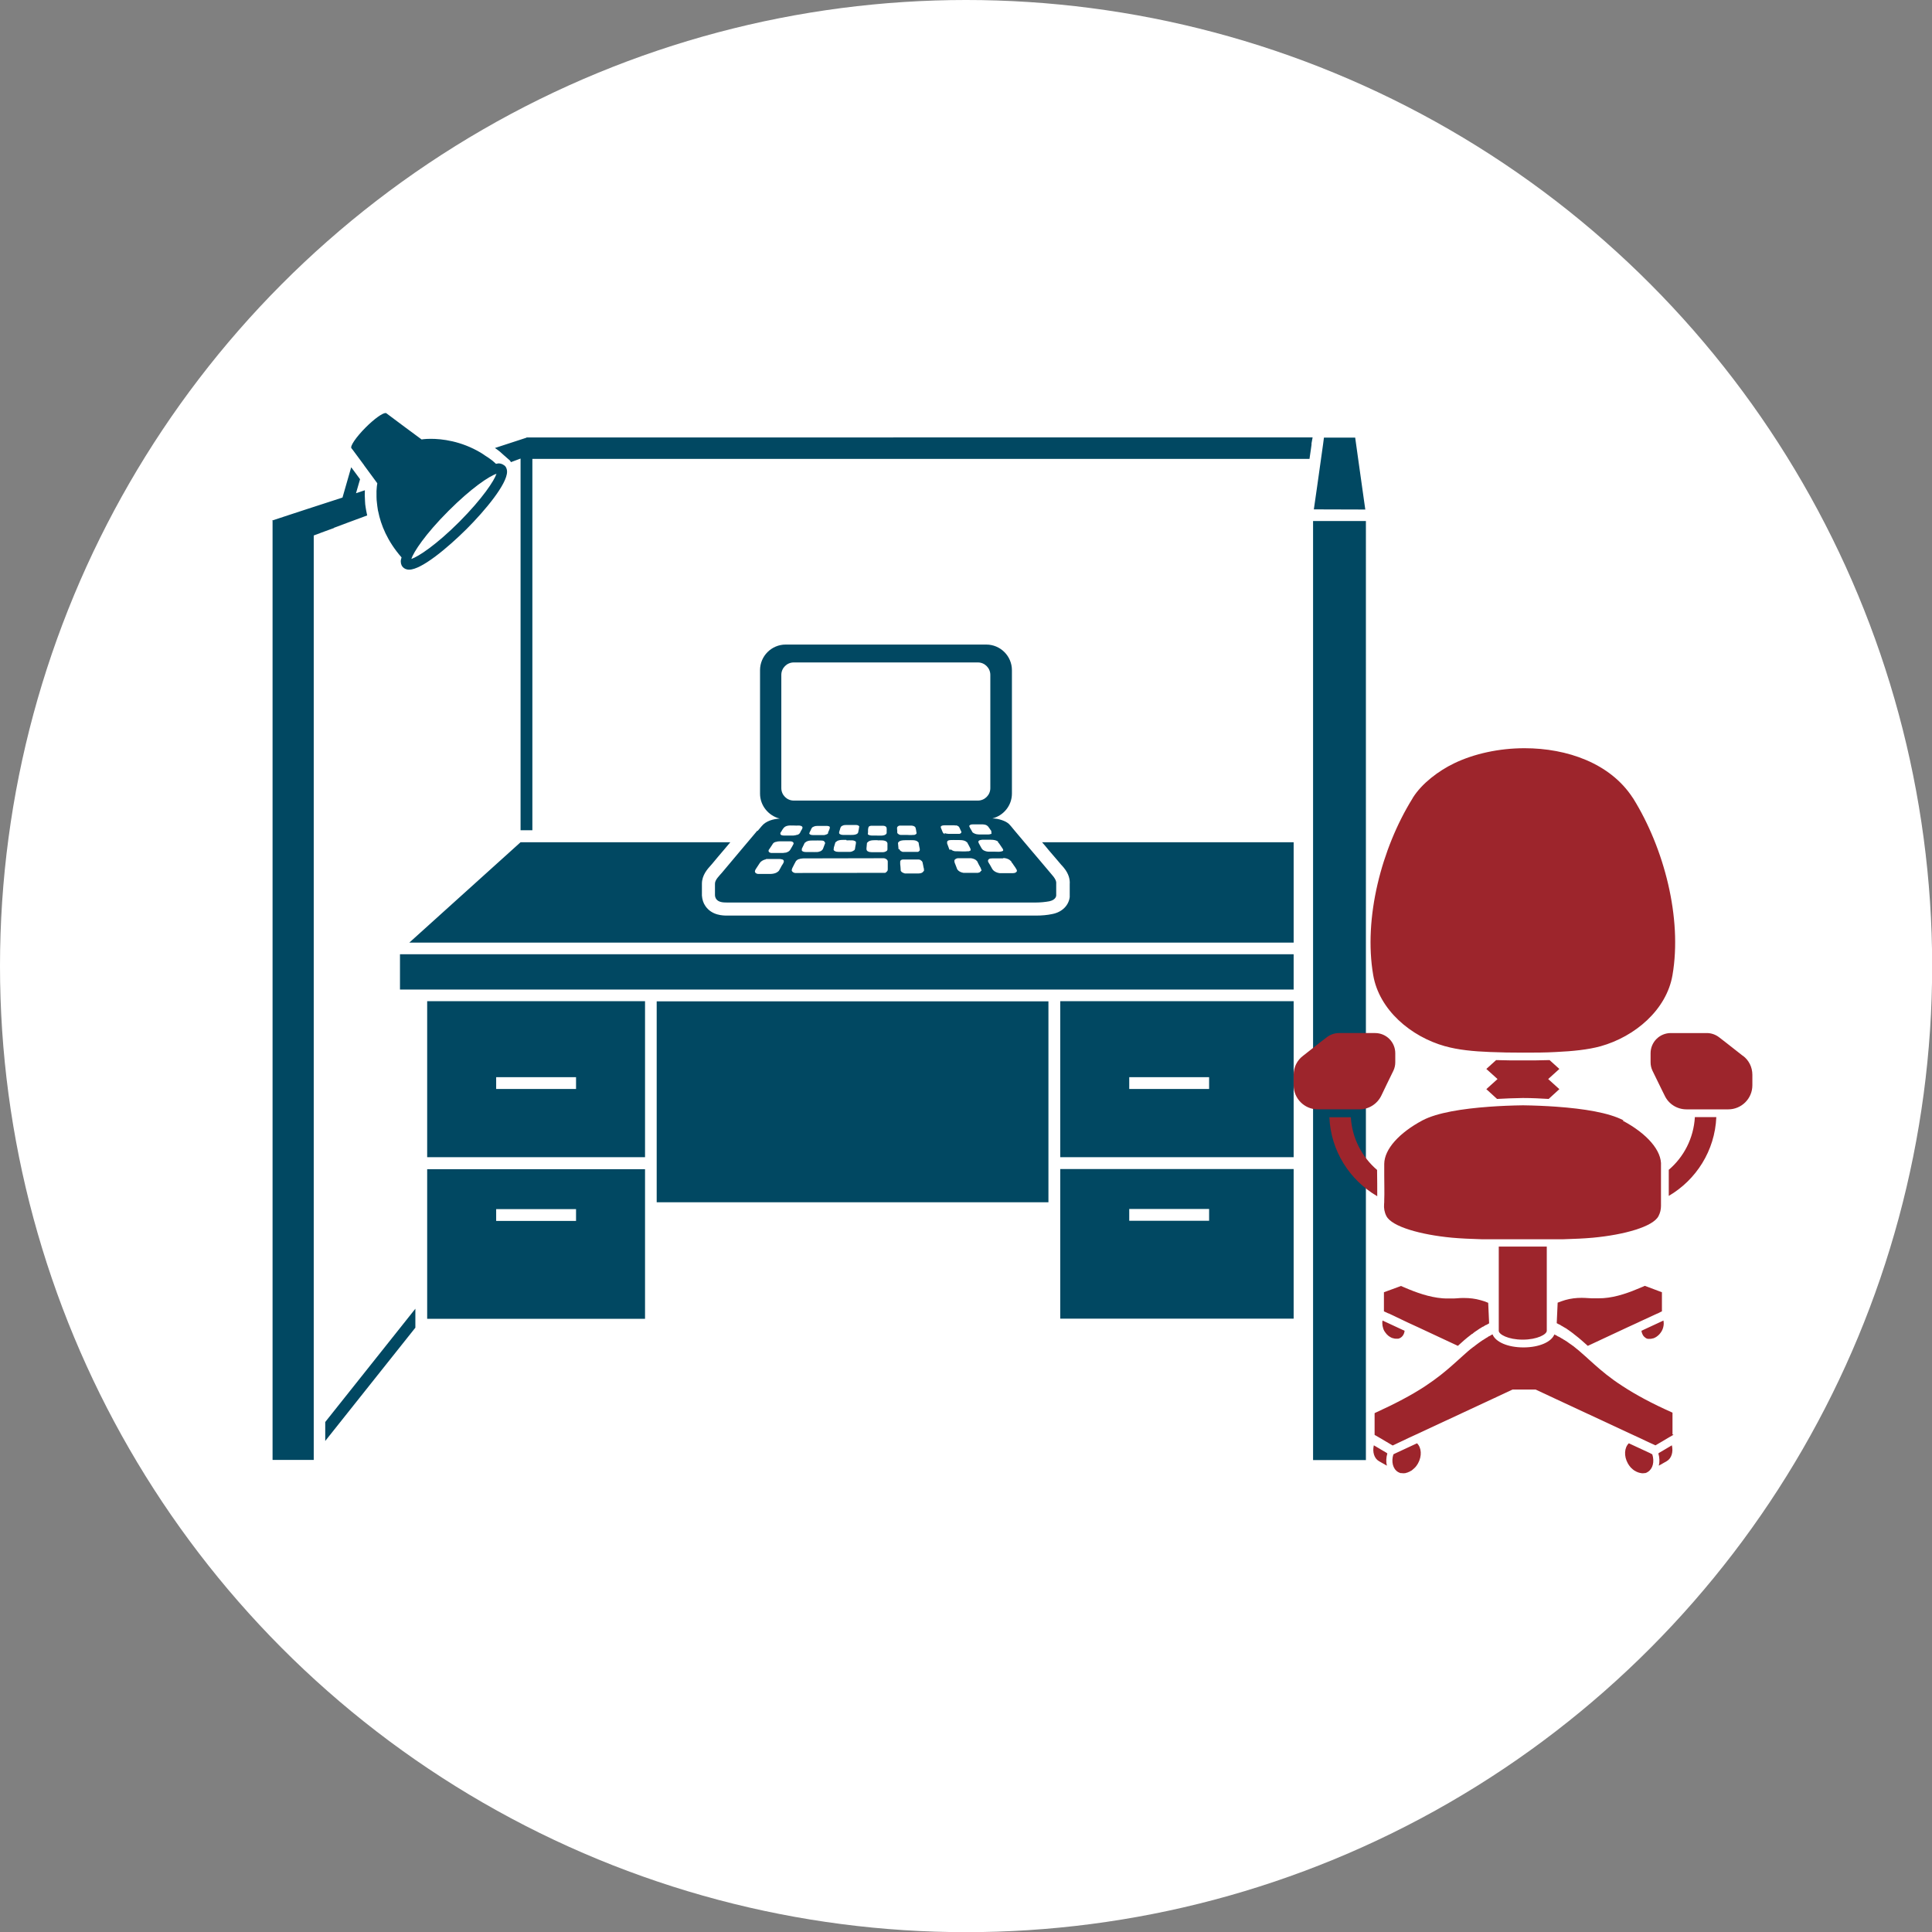
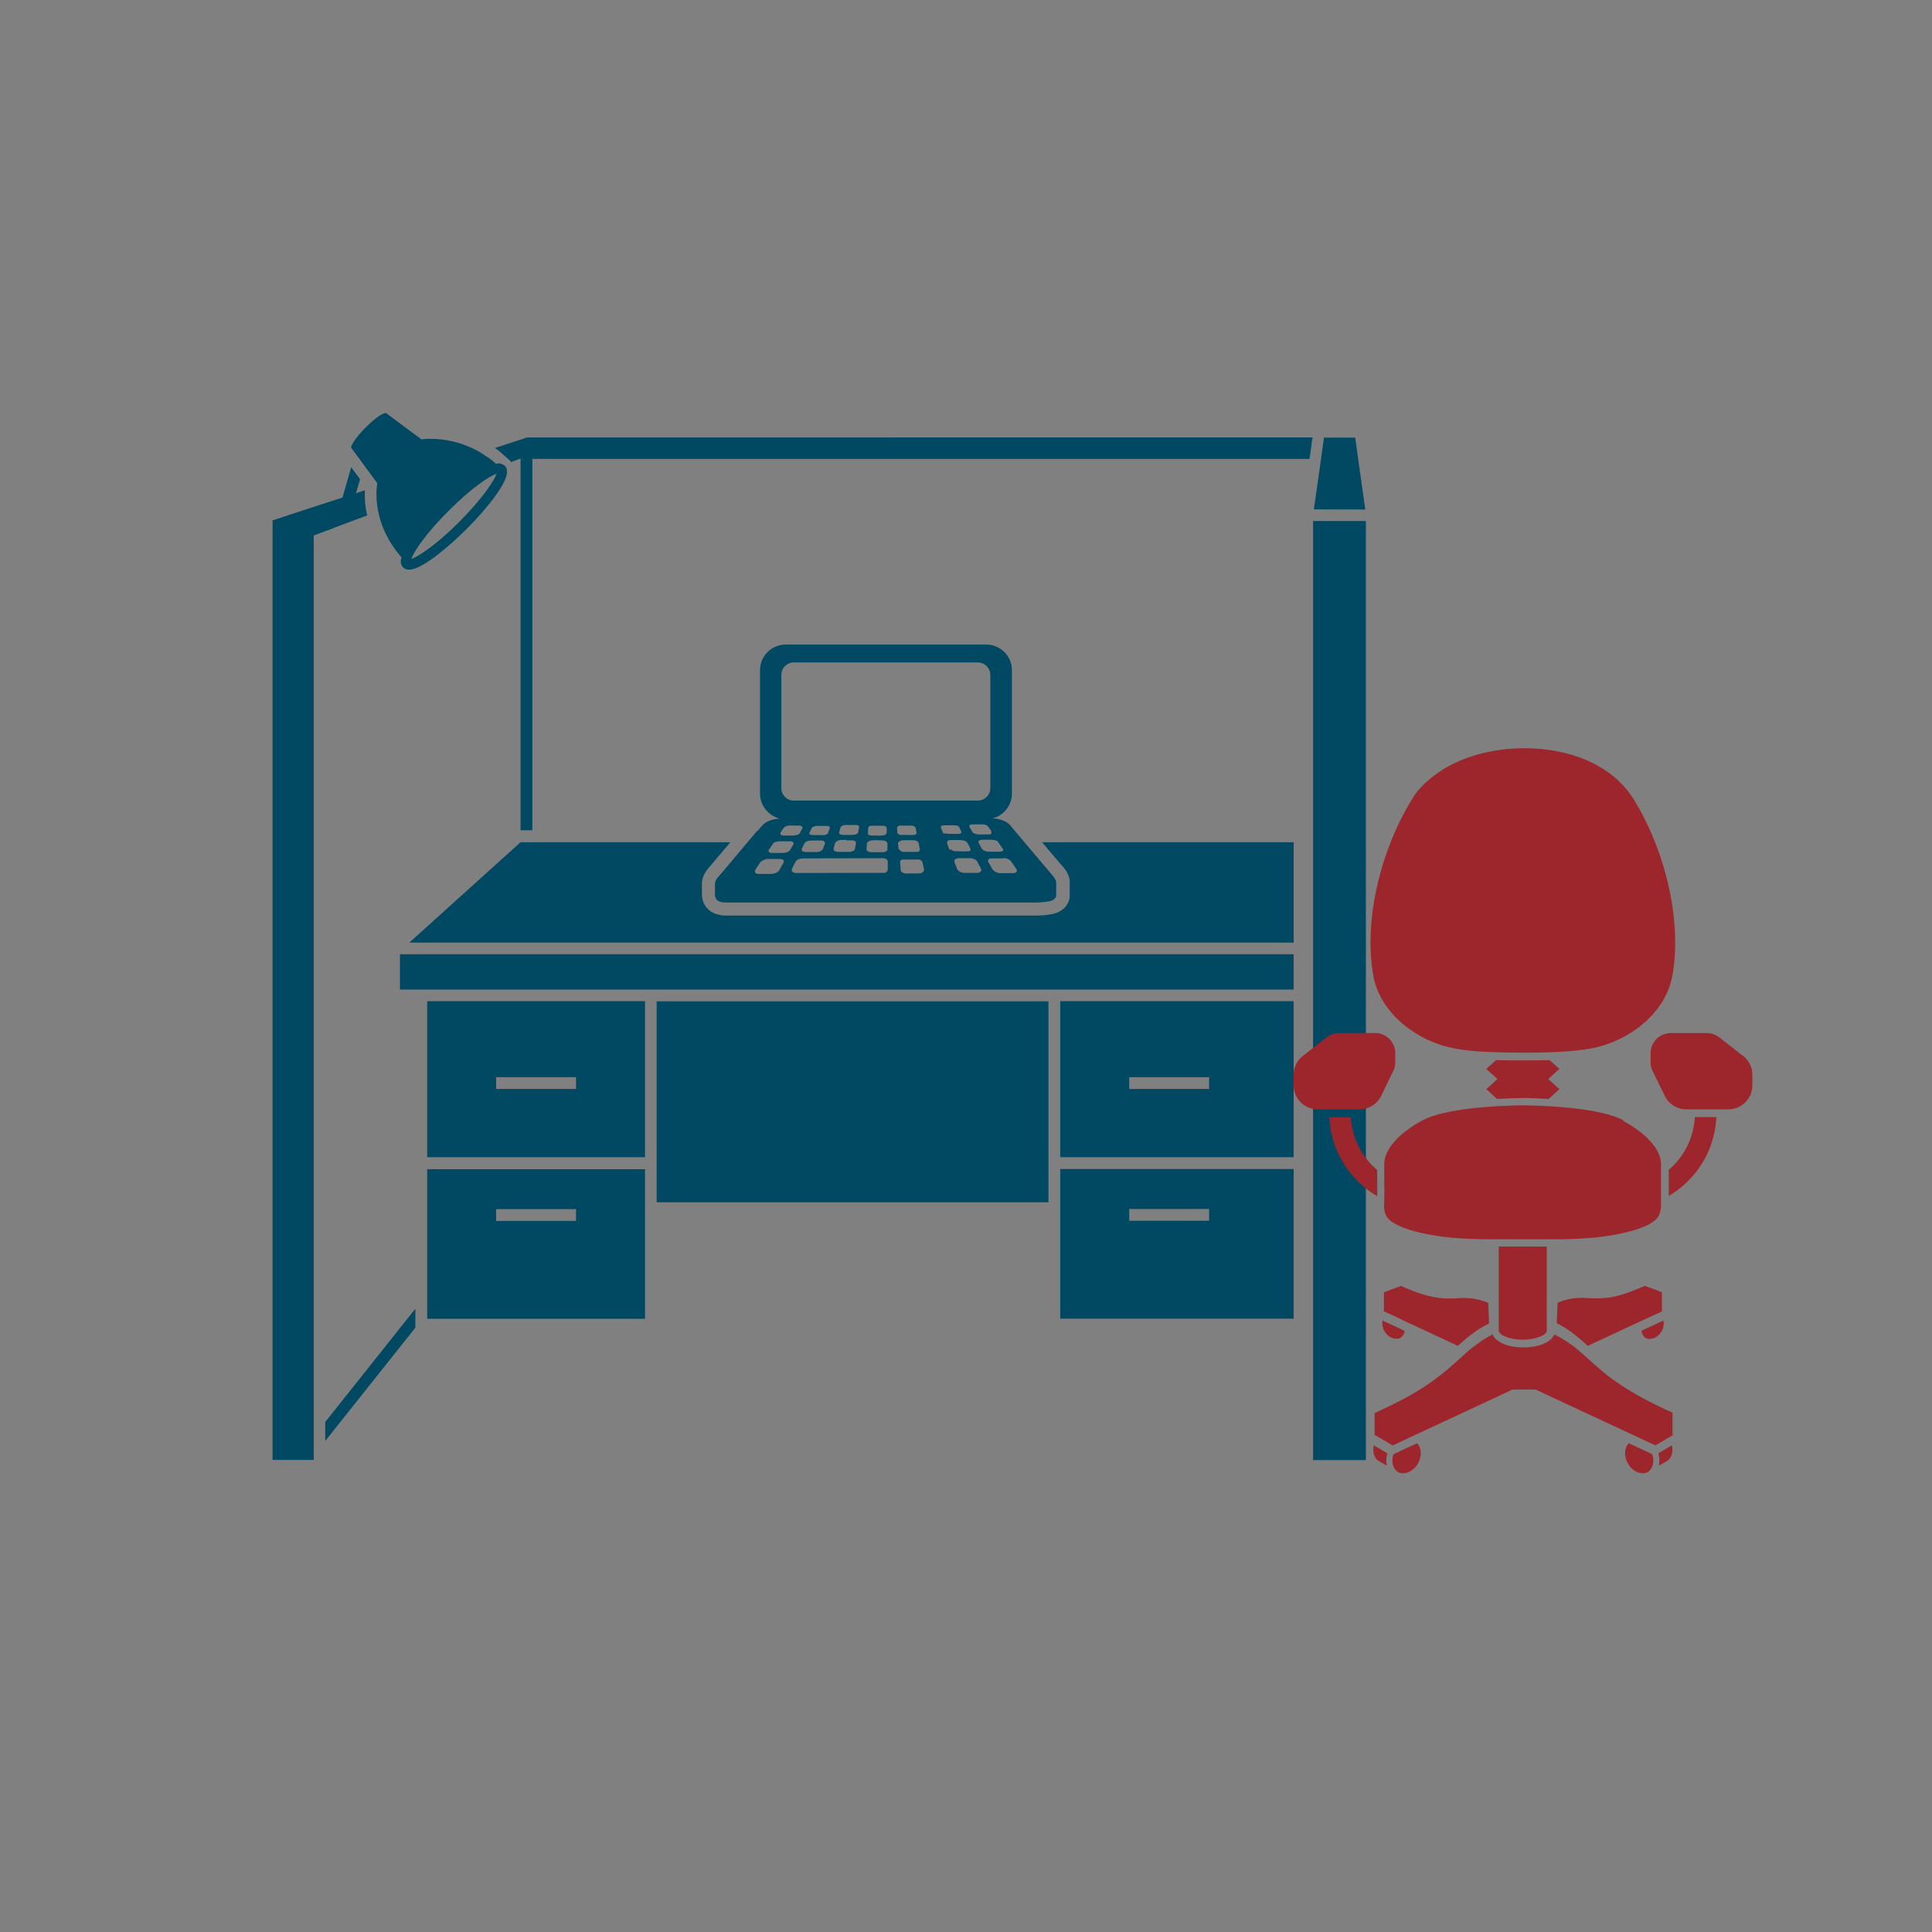
<svg xmlns="http://www.w3.org/2000/svg" id="Layer_2" viewBox="0 0 124.33 124.33">
  <rect x="0" y="0" width="124.33" height="124.33" fill="#808080" stroke="none" />
  <defs>
    <style>.cls-1{fill:#fff;}.cls-2{fill:#9d252c;}.cls-3{fill:#014862;}</style>
  </defs>
  <g id="Layer_2-2">
    <g>
-       <circle class="cls-1" cx="62.17" cy="62.17" r="62.17" />
      <g>
        <path class="cls-3" d="M87.86,32.78l-.08-.56-.38-2.7-.19-1.36h-2.01l-.06,.46-.38,2.7-.21,1.46h0s3.32,.01,3.32,.01h0Zm-45.6,44.59h25.21v-12.93h-25.21v12.93Zm-14.77-2.9h14.02v-10.04h-14.02v10.04Zm4.44-5.15h5.14v.76h-5.14v-.76Zm36.3,15.54h15.02v-9.63h-15.02v9.63Zm4.44-7.06h5.14v.76h-5.14v-.76Zm-46.94-14.12h57.52v-2.27H25.74v2.27Zm42.5,10.79h15.02v-10.04h-15.02v10.04Zm4.44-5.15h5.14v.76h-5.14v-.76Zm-5.55-15.05c.11,.13,.22,.25,.32,.38,.01,.02,.03,.03,.04,.05l.54,.63,.28,.33,.04,.04,.12,.14c.34,.41,.4,.79,.38,1.05v.84c-.07,.55-.5,.97-1.12,1.09-.32,.07-.69,.1-1.04,.1-.19,0-2.42,0-5.32,0h-13.73s-.82,0-.82,0c-.27,0-1,0-1.42-.62-.13-.19-.2-.41-.22-.67v-.03s0-.73,0-.73c0-.55,.36-.95,.58-1.19l.07-.08c.26-.32,.53-.63,.8-.95,.11-.13,.21-.25,.32-.38l.06-.07h-13.5l-7.16,6.46h56.91v-6.46h-16.19l.06,.07Zm-39.63,30.6h14.02v-9.63h-14.02v9.63Zm4.44-7.06h5.14v.76h-5.14v-.76Zm-11,14.92l5.8-7.29v-1.22l-5.8,7.29v1.22Zm63.57,1.23h3.4V33.53h-3.4v60.43ZM33.87,28.17l-2.02,.66c.08,.06,.17,.11,.25,.18,.11,.08,.21,.19,.32,.28,.11,.09,.21,.18,.32,.28,.02,.02,.05,.04,.07,.06,.03,.03,.05,.08,.07,.11l.62-.23v23.92h.76V29.53h50.01l.09-.62,.04-.29h0v-.09s.07-.38,.07-.38H33.88v.02Zm14.87,25.28c-.11,.13-.21,.25-.32,.38-.01,.02-.03,.03-.04,.05,0,0-.01,.01-.02,.02-.09,.1-.17,.2-.26,.31l-.06,.07c-.11,.13-.21,.25-.32,.38-.42,.5-.84,1-1.26,1.5-.16,.19-.46,.46-.45,.72v.71c0,.1,.03,.18,.07,.25,.15,.23,.46,.24,.71,.24h19.87c.28,0,.6-.03,.87-.08,.19-.04,.41-.15,.44-.36v-.77c.02-.17-.08-.33-.18-.46-.05-.06-.1-.12-.15-.18-.27-.32-.54-.64-.81-.96-.17-.2-.34-.4-.51-.6-.11-.13-.21-.25-.32-.38l-.06-.07c-.09-.1-.17-.2-.26-.31-.02-.02-.04-.05-.06-.07-.11-.13-.21-.25-.32-.38-.08-.1-.16-.19-.24-.29-.03-.03-.06-.07-.09-.1-.13-.15-.32-.23-.49-.29-.2-.07-.41-.11-.62-.11,.72-.18,1.26-.83,1.26-1.6v-7.94c0-.91-.74-1.65-1.65-1.65h-12.91c-.91,0-1.65,.74-1.65,1.65v7.94c0,.78,.55,1.43,1.27,1.61-.41,.02-.89,.15-1.16,.48-.09,.11-.18,.21-.27,.32Zm8.38,2.55s0,0,0,.01c0,.01,0,.03-.02,.04,0,0,0,0,0,0,0,0,0,0,0,0-.01,.01-.02,.03-.03,.04t0,0s-.03,.02-.04,.04c0,0,0,0,0,0,0,0,0,0,0,0-.01,0-.03,.02-.04,.03,0,0,0,0,0,0-.01,0-.03,.01-.04,.01,0,0-.01,0-.02,0,0,0,0,0-.01,0,0,0,0,0-.01,0-.02,0-.03,0-.05,0-.01,0-.03,0-.04,0-.01,0-.03,0-.04,0,0,0,0,0-.01,0h-.02c-.09,0-.17,0-.26,0-.39,0-4.92,.01-5.24,.01-.02,0-.04,0-.07,0-.03,0-.06,0-.08-.02-.04-.01-.08-.03-.1-.06-.03-.02-.04-.05-.05-.08,0-.03,0-.07,.02-.1v-.02c.06-.11,.11-.21,.16-.32,.01-.02,.02-.03,.03-.05l.04-.08s.04-.07,.08-.09c0,0,.02-.01,.02-.02,0,0,.01,0,.02-.01,0,0,.01,0,.02-.02,0,0,0,0,0,0,0,0,.01,0,.02,0,.01,0,.02-.01,.04-.02,0,0,.01,0,.02,0,0,0,.02-.01,.03-.01,.02,0,.03-.01,.05-.02,.01,0,.02,0,.03,0,0,0,0,0,.01,0,.05-.01,.1-.02,.16-.02,0,0,4.74-.01,4.92-.01,.06,0,.11,0,.17,0,.02,0,.05,0,.07,0h.01s.04,0,.06,.01c0,0,0,0,0,0,0,0,0,0,0,0,.02,0,.04,.01,.05,.02,0,0,0,0,0,0,.02,0,.03,.02,.04,.02,0,0,0,0,0,0,0,0,0,0,0,0,.01,0,.02,.02,.03,.02,.02,.02,.04,.03,.05,.05,.02,.03,.03,.06,.03,.09v.03c0,.12,0,.23,0,.35,0,.03,0,.06,0,.09,0,.02,0,.03,0,.05Zm-4.65-1.91c.06,0,.21-.01,.35,0,.05,0,.09,0,.13,.01,.02,0,.05,.02,.06,.02,.04,.02,.05,.05,.06,.08,0,.01,.03,.02,.03,.03h0s0,.01,0,.01c0,0,0,.02,0,.02,0,0,0,0,0,0l-.14,.37s-.03,.06-.06,.08c-.03,.03-.06,.05-.1,.07,0,0,0,0-.01,0-.06,.03-.11,.04-.18,.05h0s-.02,0-.03,0c-.12,.01-.24,0-.36,0-.12,0-.25,0-.37,0-.08,0-.2-.02-.25-.09,0,0,0,0,0-.01,0,0,0,0,0-.01,0,0,0-.01,0-.02,0,0,0,0,0,0h0s0-.02,0-.03c0,0,0-.01,0-.02,0-.01,0-.02,0-.03t0,0h0s0,0,0,0c0-.01,.01-.03,.02-.04,.05-.1,.1-.21,.15-.31h0s0-.01,0-.01c0,0,0,0,0,0,0,0,0,0,0,0,0,0,.01-.02,.02-.02t0,0s.03-.02,.05-.04c.16-.14,.45-.11,.64-.11Zm-.38-.47s0,0,0-.01c0-.04,.03-.07,.04-.1,0-.02,.02-.04,.03-.06,.03-.07,.06-.15,.11-.2,0,0,0,0,0,0,0,0,0,0,0-.01,0,0,0,0,.01,0,0,0,0,0,0,0,0,0,0,0,0,0,.06-.04,.12-.06,.19-.08,0,0,0,0,0,0,.04,0,.08-.01,.13-.01h.24s.22,0,.22,0c.1,0,.26-.02,.34,.06,0,0,0,0,0,0,0,0,0,0,0,0,0,0,0,0,0,0,0,0,0,0,0,.01,0,.02,0,.03,0,.05,0,.06-.04,.13-.06,.19-.01,.02-.02,.05-.03,.06h0s-.01,.04-.02,.06h0s0,.02,0,.03c0,0,0,0,0,.01,0,0,0,0-.01,.02,0,0,0,0,0,0,0,0,0,0,0,0,0,0,0,0-.01,.01-.01,0-.03,.02-.04,.03-.02,0-.03,.02-.05,.02,0,0,0,0,0,0,0,0,0,0,0,0-.05,.02-.09,.03-.14,.04-.01,0-.03,0-.04,0,0,0,0,0,0,0-.09,0-.19,0-.28,0h-.39c-.08,0-.22-.01-.25-.1,0,0,0-.02,0-.03Zm3.19-.38c0,.06-.01,.13-.03,.2,0,.04-.02,.07-.02,.1v.02s-.02,.04-.03,.06c0,0,0,0,0,0,0,0,0,0,0,0t0,0c-.12,.14-.46,.11-.63,.11-.1,0-.2,0-.3,0-.09,0-.23-.02-.27-.11,0,0,0-.02,0-.02,0,0,0-.01,0-.02,0,0,0-.02,0-.02,0,0,0,0,0,0h0s.02-.06,.02-.08c0-.02,.01-.04,.02-.05,.01-.06,.03-.11,.05-.17h0s.02-.05,.04-.07c0,0,.02-.02,.04-.03,.04-.03,.09-.04,.14-.06h0s.08-.01,.13-.01h.12c.13,0,.25,0,.38,0h.09s.03,0,.05,0c0,0,0,0,0,0,.1,0,.2,.03,.22,.12h0s0,0,0,.01Zm-.8,.84c.08,0,.23-.01,.37,0,.03,0,.05,0,.07,.01,0,0,0,0,.01,0,.07,.02,.12,.04,.15,.09,0,0,0,0,0,0,0,0,0,0,0,0,0,0,0,0,0,0,0,0,0,0,0,0,0,.02,.01,.04,0,.07h0v.02s0,0,0,0c0,.05-.02,.11-.03,.17l-.03,.19s0,0,0,0c0,.03-.02,.05-.04,.08,0,0,0,0,0,0,0,0,0,0,0,0,0,0-.02,.02-.03,.02-.05,.04-.11,.06-.17,.08h0s-.04,0-.06,.01c0,0-.01,0-.02,0-.02,0-.05,0-.07,0h-.68c-.08,0-.17-.01-.24-.06-.01,0-.03-.02-.04-.03,0,0-.01-.02-.02-.03,0,0,0,0,0,0,0-.02-.01-.05,0-.08h0s.01-.05,.01-.05c0-.01,0-.02,0-.03l.09-.3s0,0,0,0c0,0,0,0,0-.01,.01-.03,.04-.04,.06-.06,.15-.15,.47-.12,.65-.12Zm1.99,0c.16,0,.52-.04,.62,.13,0,0,0,0,0,0,0,.02,.02,.04,.02,.06h0s0,.19,0,.19c0,.05,0,.11,0,.17v.02s0,0,0,0c0,.02,0,.05-.02,.07,0,0,0,0,0,.01,0,0-.01,.02-.02,.02,0,0,0,0,0,0-.04,.04-.1,.06-.16,.08h0s-.04,0-.06,.01c0,0-.01,0-.02,0-.02,0-.04,0-.06,0h-.68c-.08,0-.18-.01-.25-.06,0,0,0,0,0,0-.01,0-.03-.02-.04-.03,0-.01-.02-.02-.02-.03,0,0,0,0,0,0-.01-.02-.02-.05-.02-.08,0,0,0,0,0,0v-.05s0,0,0,0c.01-.11,.02-.22,.03-.32h0s0,0,0-.01c0-.03,.03-.04,.05-.06,.12-.16,.49-.13,.64-.13Zm-.61-.51h0s0-.05,0-.07h0s0-.04,0-.06c0-.05,0-.11,.02-.16v-.02s.02-.04,.03-.06c.01-.01,.03-.02,.05-.04,0,0,0,0,0,0,0,0,0,0,.01,0,0,0,0,0,0,0,0,0,0,0,0,0,.01,0,.02,0,.03-.01,0,0,0,0,.01,0,.01,0,.02,0,.04-.01,0,0,0,0,.01,0h0s.01,0,.02,0c.03,0,.06,0,.1,0h.57s.02,0,.03,0c0,0,0,0,.01,0,.01,0,.02,0,.03,0,.1,0,.19,.03,.23,.11,0,0,0,.01,0,.02,0,0,0,0,0,0,.02,.06,.01,.13,.01,.2,0,.04,0,.07,0,.11v.02s0,.04-.02,.05c-.09,.17-.5,.12-.65,.12h-.27c-.09,0-.19-.02-.26-.07,0,0,0,0,0,0,0,0,0,0-.01,0,0,0,0,0,0,0,0,0,0,0,0,0t0,0s0-.01,0-.02c0-.02,0-.03,0-.05Zm1.91,.07s0,0,0,0c-.02-.02-.03-.04-.03-.07v-.02s0-.03,0-.05h0s0-.03,0-.05c0-.05-.02-.11-.01-.16v-.02s0-.04,.02-.06c.01-.02,.04-.03,.06-.05,.03-.02,.06-.03,.09-.03h0s0,0,0,0c.01,0,.03,0,.04,0,0,0,.01,0,.02,0,.06,0,.13,0,.19,0h.43s.05,0,.08,0c.12,.01,.24,.05,.26,.15,.02,.06,.03,.12,.04,.19,0,.03,.01,.07,.02,.1v.02s0,.04,0,.05c0,0,0,0,0,0h0s0,0,0,0c-.02,.04-.08,.07-.14,.09,0,0,0,0-.01,0,0,0-.01,0-.02,0,0,0,0,0-.01,0-.01,0-.02,0-.04,0-.14,.02-.32,0-.39,0h-.27s-.05,0-.07,0c-.02,0-.03,0-.05,0,0,0,0,0-.01,0h0s-.03,0-.05-.01c0,0-.01,0-.02,0-.01,0-.03,0-.04-.02-.02,0-.04-.02-.05-.03,0,0,0,0,0,0,0,0,0,0-.01-.01Zm.05,1.01s0,0,0-.01v-.04c-.01-.11-.02-.22-.03-.33h0s0-.02,0-.03c0-.02,.02-.03,.03-.04,.09-.16,.5-.13,.64-.13,.18,0,.51-.04,.63,.13,0,0,0,0,.01,0,.01,.02,.02,.03,.02,.05h0s0,.02,0,.02c.01,.05,.02,.11,.03,.17l.04,.19s0,.01,0,.02c0,.02,0,.05,0,.07,0,.02-.02,.03-.04,.05,0,0-.01,.01-.02,.02,0,0,0,0,0,0,0,0,0,0,0,0,0,0-.02,.01-.03,.02,0,0-.02,.01-.03,.01,0,0-.01,0-.02,0,0,0-.01,0-.02,0,0,0-.02,0-.03,0,0,0,0,0,0,0-.02,0-.03,0-.05,0-.02,0-.04,0-.05,0h0c-.22,0-.45,0-.67,0-.02,0-.05,0-.07,0,0,0-.01,0-.02,0-.02,0-.04,0-.05,0,0,0,0,0,0,0,0,0,0,0,0,0-.02,0-.03,0-.05-.02,0,0-.01,0-.02-.01,0,0-.02,0-.03-.01,0,0,0,0,0,0-.04-.02-.06-.04-.08-.07-.02-.02-.03-.05-.03-.07Zm1.63,1.39s-.04,.06-.07,.09c-.03,.02-.07,.05-.12,.06-.04,.01-.1,.02-.15,.02h-.15s0,0,0,0h-.6s-.05,0-.08,0c0,0,0,0-.02,0-.02,0-.04,0-.06-.01,0,0,0,0,0,0h0c-.09-.03-.18-.07-.22-.14h0s0,0,0,0c0-.01-.02-.03-.02-.04,0,0,0-.01,0-.02,0,0,0-.02,0-.03,0,0,0,0,0-.01h0c0-.12-.02-.24-.03-.35,0-.02,0-.04,0-.06v-.06s0,0,0,0c0-.01,0-.02,0-.03,0,0,0-.01,0-.02,0,0,0-.02,.01-.02,0,0,0,0,0-.01h0s.01-.03,.02-.04c0,0,0-.01,.01-.01,0,0,.02-.01,.03-.02,0,0,0,0,0,0,0,0,0,0,0,0,.01,0,.03-.02,.04-.02,0,0,0,0,0,0,0,0,0,0,0,0,0,0,.01,0,.02,0,.01,0,.02-.01,.03-.01,0,0,.02,0,.03,0,0,0,0,0,.02,0,.02,0,.04,0,.07,0h.01s.02,0,.03,0h.03s.07,0,.1,0h.39c.08,0,.16,0,.24,0,.01,0,.02,0,.04,0,0,0,.01,0,.02,0,0,0,.01,0,.02,0,0,0,0,0,.01,0,0,0,0,0,.01,0,.02,0,.03,0,.04,.01,0,0,.02,0,.02,0,0,0,.01,0,.02,0,.01,0,.02,0,.03,.02,.04,.02,.07,.05,.1,.07,.03,.03,.04,.06,.05,.09l.04,.19c.01,.08,.03,.15,.05,.23v.05s.01,.07,0,.1Zm1.36-2.36s-.07-.03-.09-.05c-.02-.02-.04-.04-.05-.07l-.02-.04s-.02-.05-.03-.07c-.01-.03-.02-.07-.04-.1-.01-.03-.04-.08-.04-.12,0,0,0,0,0-.02,0,0,0,0,0,0,0,0,0,0,0,0,0,0,0,0,0-.01,0,0,0,0,0,0,.05-.1,.24-.09,.33-.09h.48s.09,0,.13,.01c.01,0,.02,0,.03,0,0,0,.01,0,.02,0,0,0,.02,0,.02,0,.01,0,.03,0,.04,.01,0,0,0,0,0,0,0,0,0,0,0,0,.01,0,.02,.01,.03,.02,0,0,.01,0,.02,.01,0,0,0,0,.01,0,0,0,0,0,0,0,0,0,0,0,.01,0,.02,.02,.04,.04,.06,.06h0c.04,.06,.06,.13,.09,.19,0,0,0,.02,.01,.02h0s.04,.07,.05,.11c0,0,0,0,0,0,0,0,0,0,0,0,0,.07-.06,.1-.12,.12,0,0,0,0,0,0,0,0,0,0-.01,0-.01,0-.03,0-.04,0,0,0,0,0-.01,0-.01,0-.02,0-.03,0h-.04c-.07,0-.15,0-.22,0-.12,0-.24,0-.37,0-.08,0-.17-.02-.25-.05t0,0Zm.32,1.03s-.03-.04-.04-.06c0,0-.01-.01-.01-.02l-.07-.19c-.02-.05-.04-.11-.06-.16h0s0-.03,0-.03c0-.02,0-.04,0-.06,0,0,0-.01,0-.02,0-.02,.02-.03,.03-.05,0,0,0,0,0,0,0,0,0,0,.01-.01,.02-.02,.06-.03,.09-.04,.03,0,.06-.01,.1-.01,.13-.01,.27,0,.34,0,.21,0,.54-.03,.7,.14,.02,.02,.04,.03,.05,.05,0,0,0,0,0,0v.02c.06,.09,.1,.19,.15,.28,.01,.03,.03,.06,.04,.1h0s0,.01,0,.01c0,0,0,.01,0,.02s0,.02,0,.02c0,0,0,0,0,0,0,0,0,0,0,0,0,.01,0,.02-.01,.03,0,0,0,0,0,0,0,0-.01,.02-.02,.02,0,0,0,0,0,0,0,0,0,0,0,0,0,0,0,0-.01,0-.02,.01-.04,.02-.07,.03,0,0-.02,0-.02,0,0,0-.02,0-.03,0,0,0,0,0-.01,0h0c-.24,.03-.49,0-.73,0-.02,0-.05,0-.08,0,0,0,0,0,0,0-.09,0-.18-.04-.26-.09-.02-.01-.04-.03-.05-.04Zm1.98,1.34h0s0,.03-.01,.03c0,0,0,0,0,.01,0,0,0,0-.01,.01,0,0,0,0,0,0,0,0,0,0,0,0-.04,.04-.1,.06-.16,.07h0s-.05,0-.07,0h-.76s-.05,0-.08,0c0,0-.01,0-.02,0-.14-.02-.3-.09-.38-.2-.01-.02-.02-.04-.03-.05h0c-.04-.1-.07-.2-.11-.29-.02-.05-.05-.11-.06-.17,0,0,0,0,0,0,0,0,0-.01,0-.02,0-.03,0-.05,0-.07,0-.02,0-.03,.02-.04h0c.05-.06,.12-.09,.19-.1,0,0,0,0,.01,0,.02,0,.04,0,.06,0h.09c.21,0,.42,0,.62,0h0s.05,0,.07,0c0,0,0,0,.01,0,.14,.02,.29,.07,.38,.18,.01,.02,.03,.03,.03,.05l.02,.04c.04,.08,.08,.17,.13,.25,.03,.05,.07,.12,.09,.19,.01,.03,.02,.06,.02,.09,0,0,0,.01,0,.02Zm1.46-.83s.04,0,.06,0c0,0,0,0,.01,0,.15,.02,.3,.07,.4,.18,0,0,.01,.01,.02,.02,0,0,.01,0,.02,.02,0,0,0,0,.01,.02,0,0,0,0,0,0v.02c.06,.06,.1,.13,.14,.19,.07,.1,.14,.19,.19,.29,0,0,0,.02,.01,.02,0,0,0,0,0,0,.02,.06,.01,.1-.02,.13,0,0,0,0,0,0-.02,.02-.05,.04-.09,.06-.04,.01-.09,.02-.14,.02h-.76s-.06,0-.09,0h0c-.16-.02-.33-.09-.43-.21-.02-.02-.03-.04-.04-.05h0c-.05-.09-.1-.18-.15-.27-.04-.07-.11-.16-.13-.24,0,0,0,0,0,0,0,0,0-.01,0-.02,0-.08,.05-.12,.13-.15h0s0,0,0,0c0,0,.01,0,.01,0,.04,0,.07-.01,.12-.01h.47c.07,0,.15,0,.22,0h0s0,0,.01,0Zm-.36-1.02s.04,.02,.06,.05c0,0,.01,.02,.02,.02,.05,.07,.1,.14,.15,.22,.03,.04,.07,.1,.1,.15,0,0,0,0,0,.01,0,.02,.02,.04,.02,.05,0,.02,0,.03-.01,.04,0,0-.01,.02-.02,.02,0,0,0,0,0,0,0,0,0,0,0,0,0,0,0,0-.01,.01,0,0,0,0-.01,0,0,0-.01,0-.02,.01-.01,0-.02,.01-.04,.01h0s0,0,0,0c-.12,.04-.29,.02-.4,.02h-.4c-.12,0-.26-.03-.37-.1-.02-.01-.03-.02-.04-.03-.02-.02-.04-.04-.05-.06,0,0-.02-.02-.02-.02v-.02s-.01,0-.01,0c-.06-.1-.12-.21-.17-.31v-.02s-.02-.02-.02-.02c-.01-.02,0-.03-.01-.05,0,0,0-.02,0-.02,0-.02,.02-.04,.04-.06,.02-.02,.05-.03,.09-.04,.03,0,.08-.02,.12-.02h.01c.1,0,.21,0,.27,0,.23,0,.58-.03,.76,.14Zm-.42-.65s.02,.05,.02,.07c0,.02-.01,.03-.03,.05,0,0,0,0,0,0,0,0,0,0,0,0,0,0,0,0,0,0,0,0,0,0-.01,0,0,0,0,0-.01,0,0,0,0,0,0,0-.09,.04-.2,.03-.29,.03h-.48c-.09,0-.19-.02-.28-.06-.03-.02-.06-.03-.09-.05-.03-.02-.05-.04-.06-.07l-.02-.04s-.03-.05-.04-.07c-.04-.06-.08-.13-.11-.2-.04-.07,0-.1,.06-.13,.01,0,.03-.02,.05-.02,.03,0,.07-.01,.11-.01h.07c.13,0,.25,0,.38,0h.13s.09,0,.13,.01c.03,0,.06,.01,.09,.02,0,0,0,0,0,0,0,0,0,0,0,0,0,0,.01,0,.01,0,.04,.01,.07,.03,.1,.05,.03,.02,.05,.04,.07,.06l.1,.14s.03,.04,.04,.06c.03,.03,.05,.07,.07,.1h0Zm-13.51-10.12c0-.44,.36-.8,.8-.8h11.85c.44,0,.8,.36,.8,.8v7.29c0,.44-.36,.8-.8,.8h-11.85c-.44,0-.8-.36-.8-.8v-7.29Zm-.07,10.19s.04-.07,.06-.1c.02-.02,.04-.05,.05-.08,.04-.06,.08-.13,.13-.18,0,0,0,0,.01-.01,0,0,0,0,0,0,.18-.18,.55-.12,.78-.12,.1,0,.23-.02,.33,.03,.01,0,.02,0,.03,.02,0,0,0,0,0,0,.02,.01,.03,.03,.04,.05,0,.02,0,.04,0,.06h0c-.02,.07-.06,.12-.09,.17h0s-.07,.14-.07,.14c-.01,.02-.04,.05-.06,.07-.03,.02-.06,.04-.1,.05,0,0-.02,0-.03,.01,0,0-.01,0-.02,0,0,0,0,0,0,0-.02,0-.05,.01-.07,.02-.05,0-.09,.02-.14,.02h-.61c-.07,0-.22-.01-.23-.11,0-.01,0-.02,0-.04Zm-.74,1.09s0,0,0-.01c0-.01,0-.02,.02-.03,0,0,0,0,0,0h0s0,0,0,0c0-.01,.02-.02,.02-.03,.07-.1,.13-.2,.2-.3l.02-.04s0,0,.01-.01c.02-.02,.04-.04,.07-.07,0,0,0,0,.01,0,.02-.01,.04-.02,.06-.03,0,0,.02-.01,.03-.01,0,0,0,0,.01,0,0,0,0,0,0,0,0,0,0,0,.01,0,.04-.01,.08-.02,.12-.03,.05,0,.1-.01,.14-.01h.22c.12,0,.24,0,.36,0h.05s.09,0,.12,.01c.03,0,.05,.02,.07,.03,.03,.02,.05,.04,.06,.07,0,.02,0,.04-.01,.07,0,0,0,0,0,0-.04,.09-.1,.18-.15,.27l-.06,.1h0s0,0,0,0c0,0,0,0,0,0,0,.01-.02,.02-.03,.04,0,0,0,0,0,0-.05,.06-.13,.1-.21,.13,0,0,0,0,0,0-.01,0-.03,0-.04,.01,0,0-.01,0-.02,0,0,0-.01,0-.02,0-.05,.01-.1,.02-.15,.02h0c-.09,0-.18,0-.27,0-.13,0-.27,0-.4,0-.02,0-.04,0-.07,0h0s-.04,0-.06-.01c-.06-.02-.12-.05-.12-.12,0-.01,0-.02,0-.04Zm-.17,.57s0,0,0,0c.02,0,.04,0,.05,0,.01,0,.02,0,.04,0s.03,0,.04,0c0,0,.02,0,.03,0h.01c.22,0,.43,0,.65,0h.04c.05,0,.1,0,.14,.02,.01,0,.02,0,.03,.01,0,0,.01,0,.02,0,0,0,0,0,.01,0,.06,.03,.09,.07,.08,.15h0c-.02,.09-.09,.18-.14,.26h0c-.05,.09-.1,.2-.16,.29,0,.01-.01,.02-.02,.03,0,0,0,0,0,0,0,.01-.02,.02-.03,.03,0,0,0,0-.01,.01t0,0c-.07,.06-.16,.11-.26,.13-.01,0-.02,0-.04,.01-.06,.01-.12,.02-.17,.02h-.04c-.24,0-.48,0-.72,0-.02,0-.04,0-.06,0-.03,0-.06,0-.09-.02-.04-.01-.07-.03-.09-.06-.02-.03-.03-.05-.03-.09,0-.02,.01-.05,.03-.08,0,0,0,0,0-.01,0,0,0,0,0-.01h0c.06-.1,.13-.2,.19-.29,.05-.07,.09-.15,.15-.21,0,0,.01-.01,.02-.02,0,0,0,0,0,0,.01-.01,.03-.02,.04-.03,0,0,0,0,0,0,.08-.06,.18-.1,.28-.12h0Zm-27.82-21.31l.88-.33,1.27-.47s-.02-.1-.03-.14c-.03-.13-.05-.26-.07-.38-.02-.13-.04-.27-.04-.39-.02-.28-.02-.51-.01-.71l-.57,.19,.26-.9c-.2-.28-.4-.54-.57-.77l-.56,1.95-2.28,.74-1.16,.38-1.09,.36,.03,.02h0v60.43h2.65V34.46l.08-.03,.3-.11,.07-.03,.3-.11,.55-.2Zm1.94-4.04c.43,.58,.86,1.17,.86,1.17,0,0-.01,.08-.03,.21-.02,.15-.03,.39-.02,.68,0,.12,.01,.25,.03,.4,.01,.12,.03,.25,.05,.38,0,.05,.02,.1,.03,.15,.17,.85,.58,1.9,1.5,2.95-.02,.09-.05,.17-.05,.25,0,.2,.08,.33,.15,.39,.07,.07,.19,.15,.39,.15,.8,0,2.48-1.41,3.69-2.61,1.21-1.21,2.61-2.9,2.61-3.69,0-.2-.08-.33-.15-.39-.01-.01-.04-.03-.06-.04-.07-.05-.17-.1-.32-.11,0,0,0,0,0,0-.05,0-.12,.02-.18,.03-.1-.08-.19-.18-.29-.25-.13-.1-.25-.18-.38-.26-.1-.07-.2-.14-.3-.2-1.29-.77-2.53-.9-3.23-.9-.37,0-.59,.04-.59,.04,0,0-2.18-1.61-2.26-1.68-.01-.01-.03-.02-.06-.02-.2,0-.73,.38-1.28,.93-.62,.62-1.03,1.23-.91,1.34,.02,.02,.12,.15,.25,.33,.15,.21,.36,.48,.57,.77Zm5.44,2.95c1.47-1.47,2.62-2.24,3.09-2.39-.14,.43-.88,1.57-2.39,3.09-1.47,1.47-2.63,2.24-3.09,2.39,.14-.43,.87-1.57,2.39-3.09Z" />
        <path class="cls-2" d="M96.45,80.22v5.42c0,.23,.6,.57,1.54,.57s1.55-.34,1.55-.57v-5.42c-.51,0-1.03,0-1.55,0s-1.03,0-1.54,0Zm-.11-9.5c.52-.03,1.06-.05,1.65-.06h.02c.59,0,1.13,.03,1.65,.06l.69-.63-.72-.65,.72-.65-.63-.57c-.57,.02-1.15,.02-1.72,.02s-1.15,0-1.72-.02l-.63,.57,.72,.65-.72,.65,.69,.63Zm-7.25,14.94c.04,.07,.09,.13,.14,.19,.01,.01,.02,.03,.04,.04,.05,.05,.1,.1,.16,.13,0,0,0,0,0,0,.06,.04,.12,.07,.18,.09,.02,0,.03,.01,.05,.01,.06,.02,.11,.03,.17,.03,0,0,0,0,.01,0,0,0,0,0,0,0,.03,0,.05,0,.08,0,.02,0,.04,0,.06,0,.04-.01,.09-.03,.13-.05,.16-.09,.26-.26,.28-.46l-1.42-.66c-.04,.21,0,.46,.12,.69Zm16.25,.11s0,0,0,0h0s0,0,0,0Zm-14.66,0h0s0,0,0,0c0,0,0,0,0,0Zm2.33-18.44c.81,.23,1.8,.33,2.87,.37,.68,.03,1.4,.04,2.12,.04s1.44,0,2.13-.04c1.08-.05,2.07-.15,2.87-.37,2.22-.62,4.25-2.35,4.63-4.58,.63-3.66-.53-8.15-2.53-11.37,0-.01-.02-.03-.03-.04-1.44-2.22-4.22-3.19-6.96-3.19-1.63,0-3.25,.35-4.55,.98-.97,.47-2.06,1.28-2.64,2.21,0,.01-.02,.03-.02,.04-2,3.22-3.16,7.71-2.53,11.37,.38,2.23,2.41,3.96,4.63,4.58Zm11.47,4.77s-.02,0-.02-.01c-.92-.48-2.5-.74-4.3-.87-.7-.05-1.42-.08-2.15-.09-.73,.01-1.46,.04-2.15,.09-1.79,.13-3.38,.39-4.3,.87,0,0-.02,0-.02,.01-1.48,.79-2.45,1.84-2.46,2.8,0,.08,0,.38,0,.74,0,.52,.02,1.17,0,1.58,0,.11,0,.21-.01,.27-.02,.26,.02,.52,.15,.77,.35,.68,2.2,1.2,4.22,1.39,.56,.05,1.21,.08,1.92,.1,.1,0,.19,0,.29,0,.1,0,.2,0,.29,0,0,0,0,0,.01,0,.08,0,.16,0,.24,0,.08,0,.16,0,.24,0,.5,0,1.02,0,1.54,0s1.04,0,1.55,0c.08,0,.16,0,.24,0,.08,0,.16,0,.24,0,0,0,0,0,.01,0,.1,0,.2,0,.29,0,.1,0,.2,0,.29,0,.71-.02,1.37-.05,1.92-.1,2.03-.19,3.87-.71,4.22-1.39,.11-.21,.16-.43,.16-.66,0-.09,0-.22,0-.38,0-.44,0-1.09,0-1.57,0-.32,0-.56,0-.62,.07-.99-.92-2.09-2.46-2.91Zm1.36,10.65c-.06,.03-.12,.06-.18,.08-.79,.34-1.62,.65-2.48,.71-.11,0-.23,.01-.34,.01-.1,0-.21,0-.31,0-.03,0-.06,0-.09,0,0,0-.14-.01-.19-.01-.16-.01-.31-.02-.46-.02-.36,0-.71,.04-1.06,.14-.17,.05-.33,.11-.49,.17l-.06,1.32c.06,.03,.11,.06,.17,.09h.02c.06,.05,.12,.08,.18,.11l.03,.02c.06,.03,.11,.07,.17,.1h.01c.11,.08,.23,.16,.34,.24h0c.06,.04,.11,.08,.16,.12l.02,.02s.06,.05,.09,.07c.29,.22,.54,.45,.81,.69l2.59-1.21,.61-.28,.21-.1,.24-.11,.82-.38h.02s.17-.09,.17-.09l.11-.05v-1.23l-1.09-.41h-.02Zm.07,3.36s.08,.04,.13,.05c.02,0,.04,0,.06,0,.03,0,.05,0,.08,0,0,0,0,0,0,0,0,0,.01,0,.01,0,.06,0,.11-.01,.17-.03,.02,0,.03,0,.05-.01,.06-.02,.12-.05,.18-.09,0,0,0,0,0,0,.06-.04,.11-.08,.16-.13,.01-.01,.03-.03,.04-.04,.05-.06,.1-.12,.14-.19,.13-.23,.16-.48,.12-.69l-1.42,.66c.03,.2,.12,.37,.28,.46Zm-12.08,.49c.26-.24,.52-.47,.81-.69l.09-.07h.02c.06-.06,.11-.09,.16-.13h0c.11-.08,.23-.16,.34-.23h.01c.06-.04,.12-.08,.18-.11h.02c.06-.05,.12-.08,.18-.11h.02c.06-.04,.11-.07,.17-.1l-.06-1.32c-.16-.07-.33-.13-.49-.17-.35-.1-.7-.14-1.06-.14-.15,0-.31,0-.47,.02-.05,0-.18,.01-.18,.01-.03,0-.06,0-.09,0-.1,0-.21,0-.31,0-.11,0-.23,0-.34-.01-.86-.07-1.69-.37-2.48-.71-.06-.03-.12-.05-.18-.08h-.02s-1.09,.4-1.09,.4v1.23l.11,.05,.17,.08h.02s.82,.39,.82,.39l.23,.11,.21,.1,.61,.28,2.59,1.21Zm13.8,5.71v-1.4l-.04-.02c-1.28-.57-2.32-1.13-3.19-1.7-.79-.51-1.34-.98-1.78-1.37-.13-.12-.26-.23-.38-.34-.1-.1-.2-.18-.3-.27-.21-.19-.42-.37-.65-.55-.03-.03-.06-.05-.1-.07l-.02-.02c-.05-.04-.11-.08-.16-.11h0c-.11-.09-.23-.16-.34-.23h-.01c-.06-.05-.12-.08-.18-.11h-.01s0-.01,0-.01c-.05-.03-.09-.05-.14-.08-.01,0-.03-.02-.04-.02h-.02c-.06-.05-.13-.08-.19-.11h-.02s-.02-.02-.03-.03c-.19,.49-.98,.84-1.99,.84s-1.8-.35-1.99-.84c-.01,0-.02,.01-.03,.02h-.02c-.06,.05-.13,.08-.19,.11h-.02s-.03,.03-.04,.04c-.05,.03-.09,.05-.14,.08h0s-.01,.01-.01,.01c-.06,.04-.12,.07-.17,.11h-.01c-.11,.08-.23,.15-.34,.24h0c-.05,.04-.11,.08-.16,.12l-.02,.02s-.06,.05-.1,.07c-.23,.17-.44,.36-.65,.55-.1,.09-.2,.18-.3,.27-.12,.11-.25,.23-.38,.34-.44,.39-.99,.85-1.78,1.37-.87,.57-1.92,1.12-3.19,1.7l-.04,.02v1.4l.28,.16,.88,.52h.01s.46-.22,.46-.22l.53-.25,.04-.02,.37-.17,5.07-2.36,1.24-.58h1.48l1.24,.58,5.07,2.36,.37,.17,.04,.02,.53,.25,.46,.21h.01s.88-.52,.88-.52l.28-.16Zm-.24-17.02c0,.38,0,1.11,0,1.67,1.76-1.03,2.97-2.91,3.06-5.07h-1.38c-.08,1.36-.71,2.57-1.69,3.4Zm-.62,18.21l-.05,.03c.08,.27,.09,.54,.03,.79,.22-.12,.42-.24,.51-.29,.31-.18,.43-.59,.33-1.02l-.83,.49Zm5.38-25.56c-.18-.14-.68-.54-1.07-.84l-.44-.34c-.23-.18-.51-.28-.8-.28h-2.32c-.72,0-1.3,.58-1.3,1.3v.58c0,.19,.04,.37,.12,.54,.07,.15,.25,.51,.42,.86,.16,.32,.3,.62,.36,.73,.25,.55,.8,.9,1.41,.9h2.69c.85,0,1.55-.69,1.55-1.55v-.67c0-.49-.22-.94-.61-1.23Zm-23.53,7.48s0-.09,0-.13c-.97-.83-1.61-2.04-1.69-3.39h-1.38c.09,2.17,1.31,4.05,3.08,5.08,0-.47,0-1.14-.01-1.56Zm.62,18.08l-.83-.49c-.1,.42,.02,.84,.33,1.02,.1,.06,.3,.17,.51,.29-.06-.24-.05-.52,.03-.79l-.05-.03Zm16.98,.03l-1.4-.65c-.29,.28-.33,.82-.06,1.3,.05,.09,.11,.17,.17,.24,.02,.02,.03,.04,.05,.05,.06,.06,.13,.12,.2,.17,0,0,0,0,.01,0,.07,.05,.15,.08,.22,.11,.02,0,.04,.01,.06,.02,.07,.02,.14,.03,.21,.04,0,0,.01,0,.02,0,0,0,0,0,0,0,.04,0,.07,0,.11-.01,.02,0,.04,0,.06,0,.06-.01,.11-.04,.16-.07,.34-.2,.45-.67,.3-1.14l-.12-.06Zm-17.32-23.04c.05-.11,.2-.41,.35-.73,.17-.35,.35-.71,.42-.86,.08-.17,.12-.35,.12-.54v-.58c0-.72-.58-1.3-1.3-1.3h-2.32c-.29,0-.57,.1-.8,.28l-.44,.34c-.39,.31-.89,.7-1.07,.84-.39,.29-.61,.74-.61,1.23v.67c0,.85,.69,1.55,1.55,1.55h2.69c.6,0,1.15-.35,1.41-.9Zm.89,23.04l-.12,.06c-.15,.46-.04,.94,.3,1.14,.05,.03,.11,.05,.16,.07,.02,0,.04,0,.07,0,.04,0,.07,.01,.11,.01,0,0,0,0,0,0,0,0,.01,0,.02,0,.07,0,.14-.01,.21-.04,.02,0,.04-.01,.06-.02,.08-.03,.15-.06,.22-.11,0,0,0,0,.01,0,.07-.05,.13-.11,.2-.17,.02-.02,.03-.04,.05-.05,.06-.07,.12-.15,.17-.24,.27-.48,.23-1.02-.06-1.3l-1.4,.65Z" />
      </g>
    </g>
  </g>
</svg>